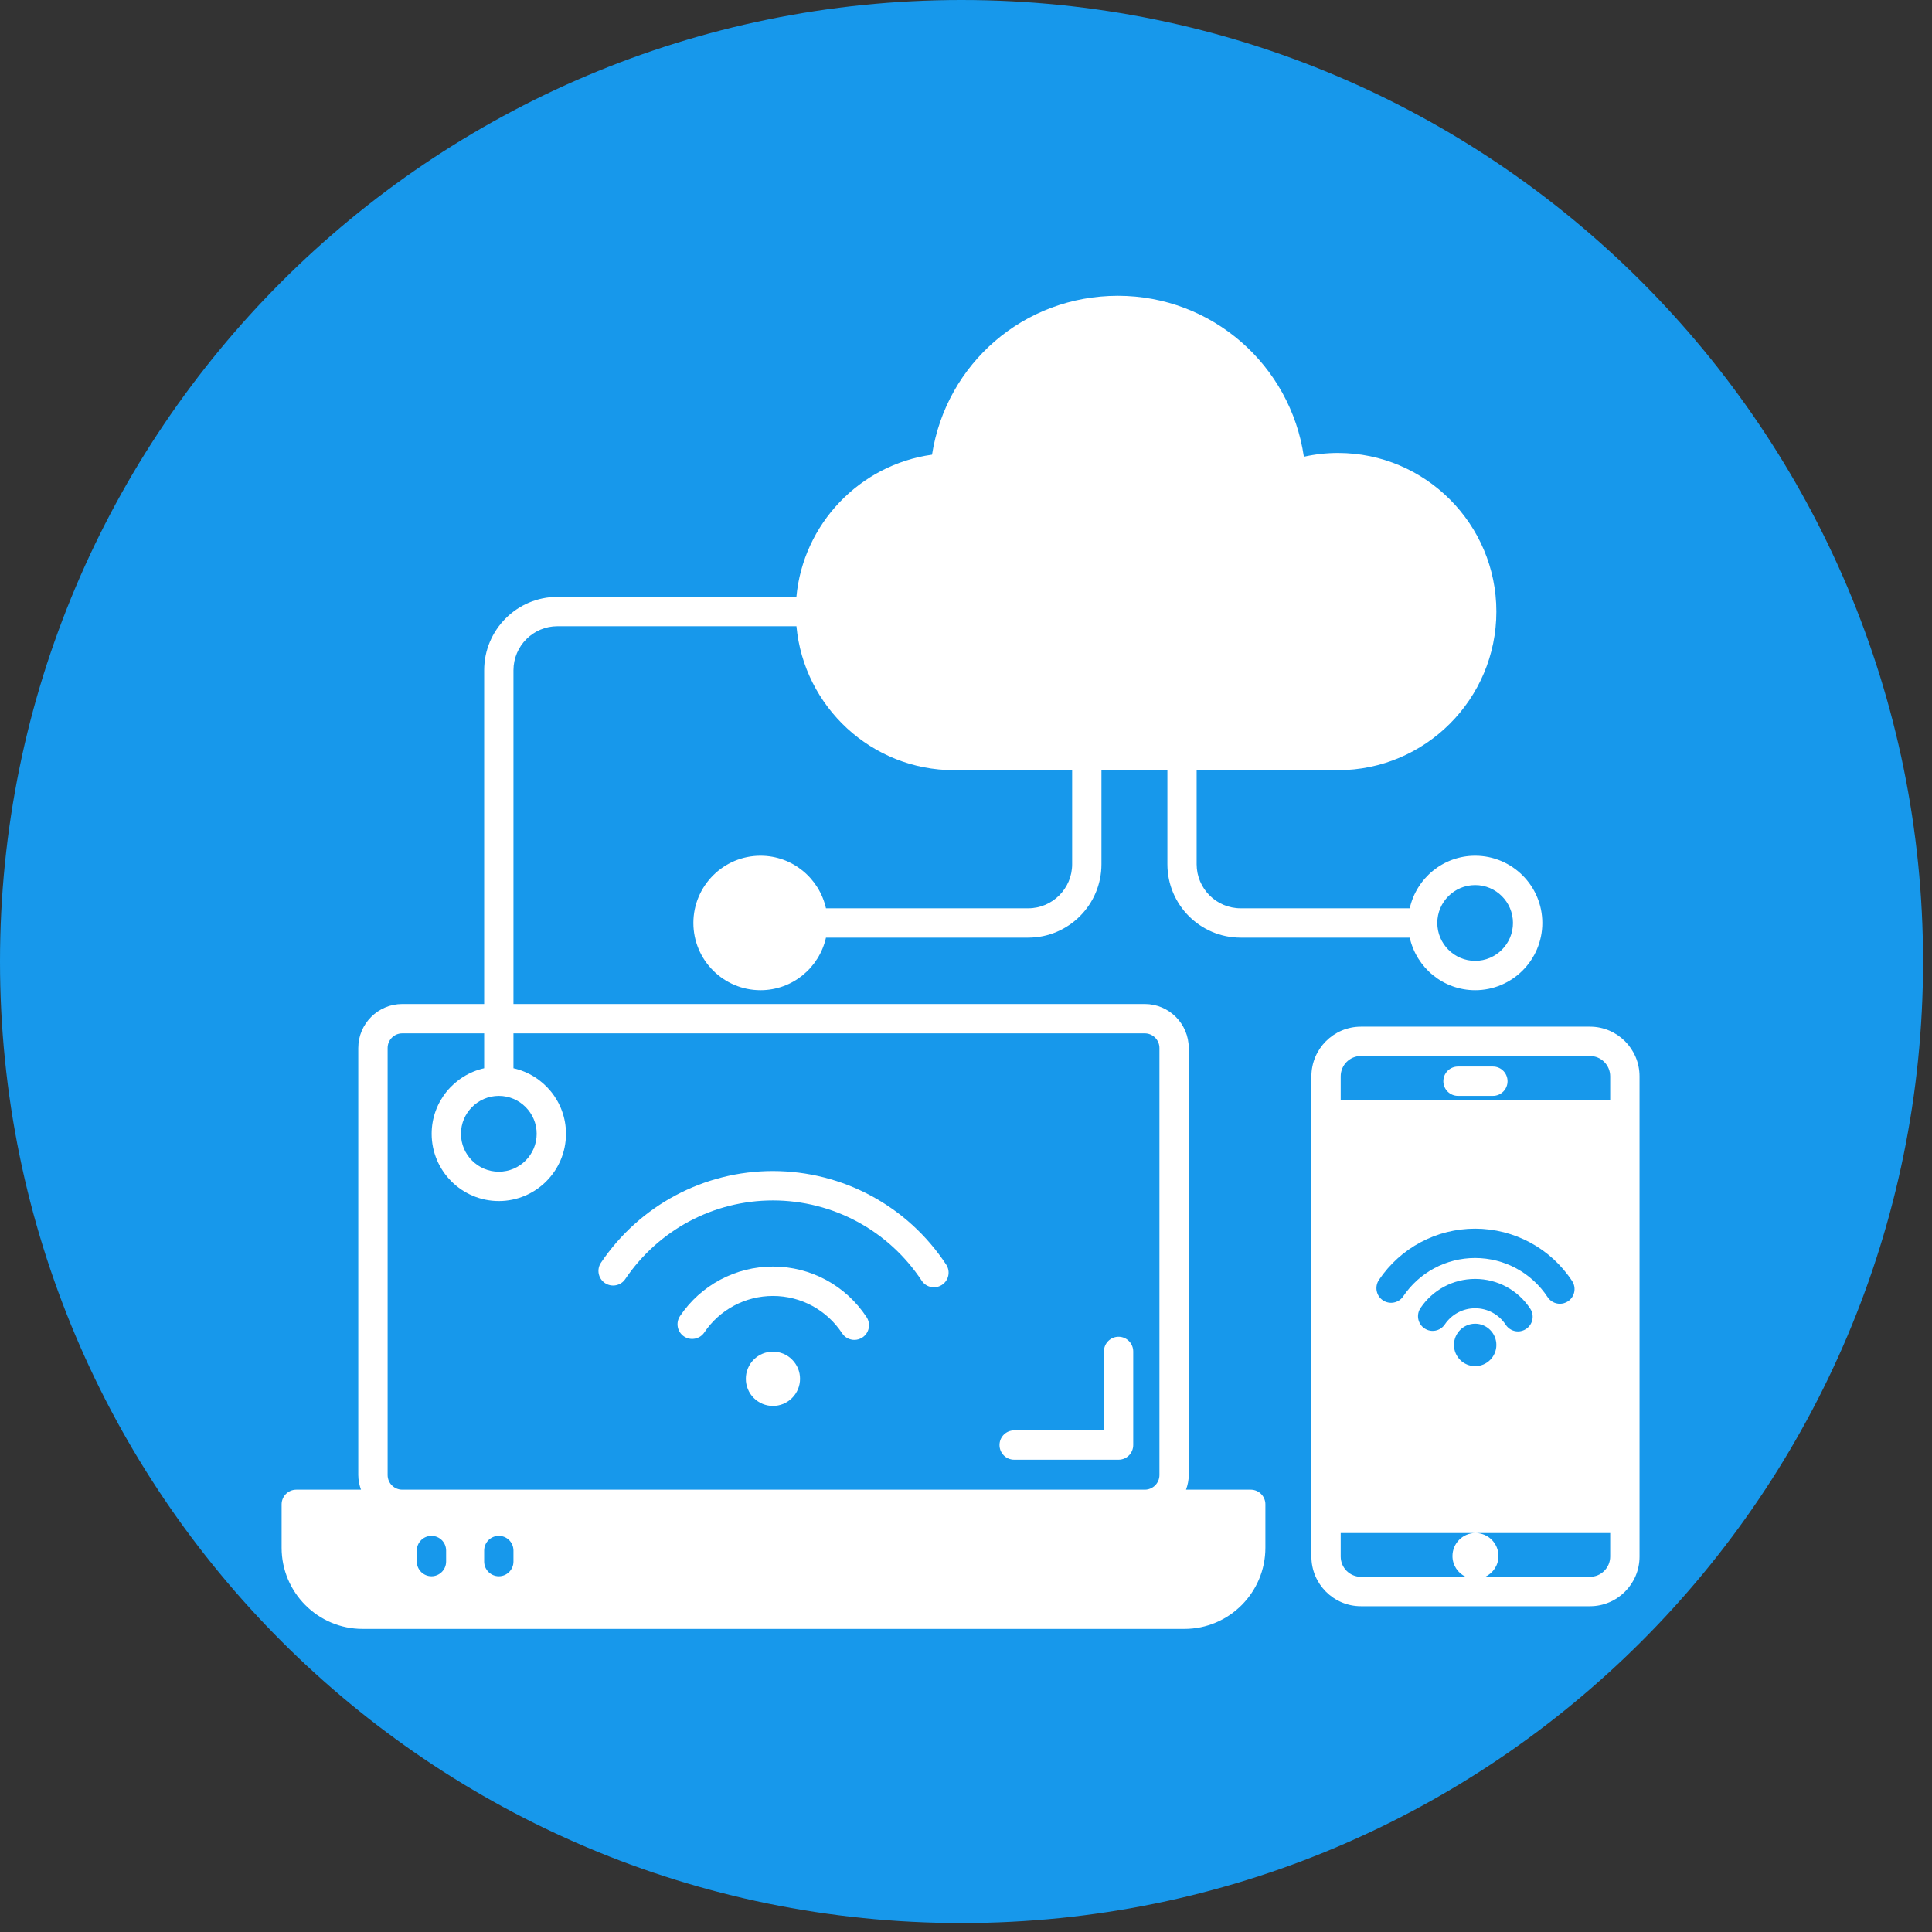
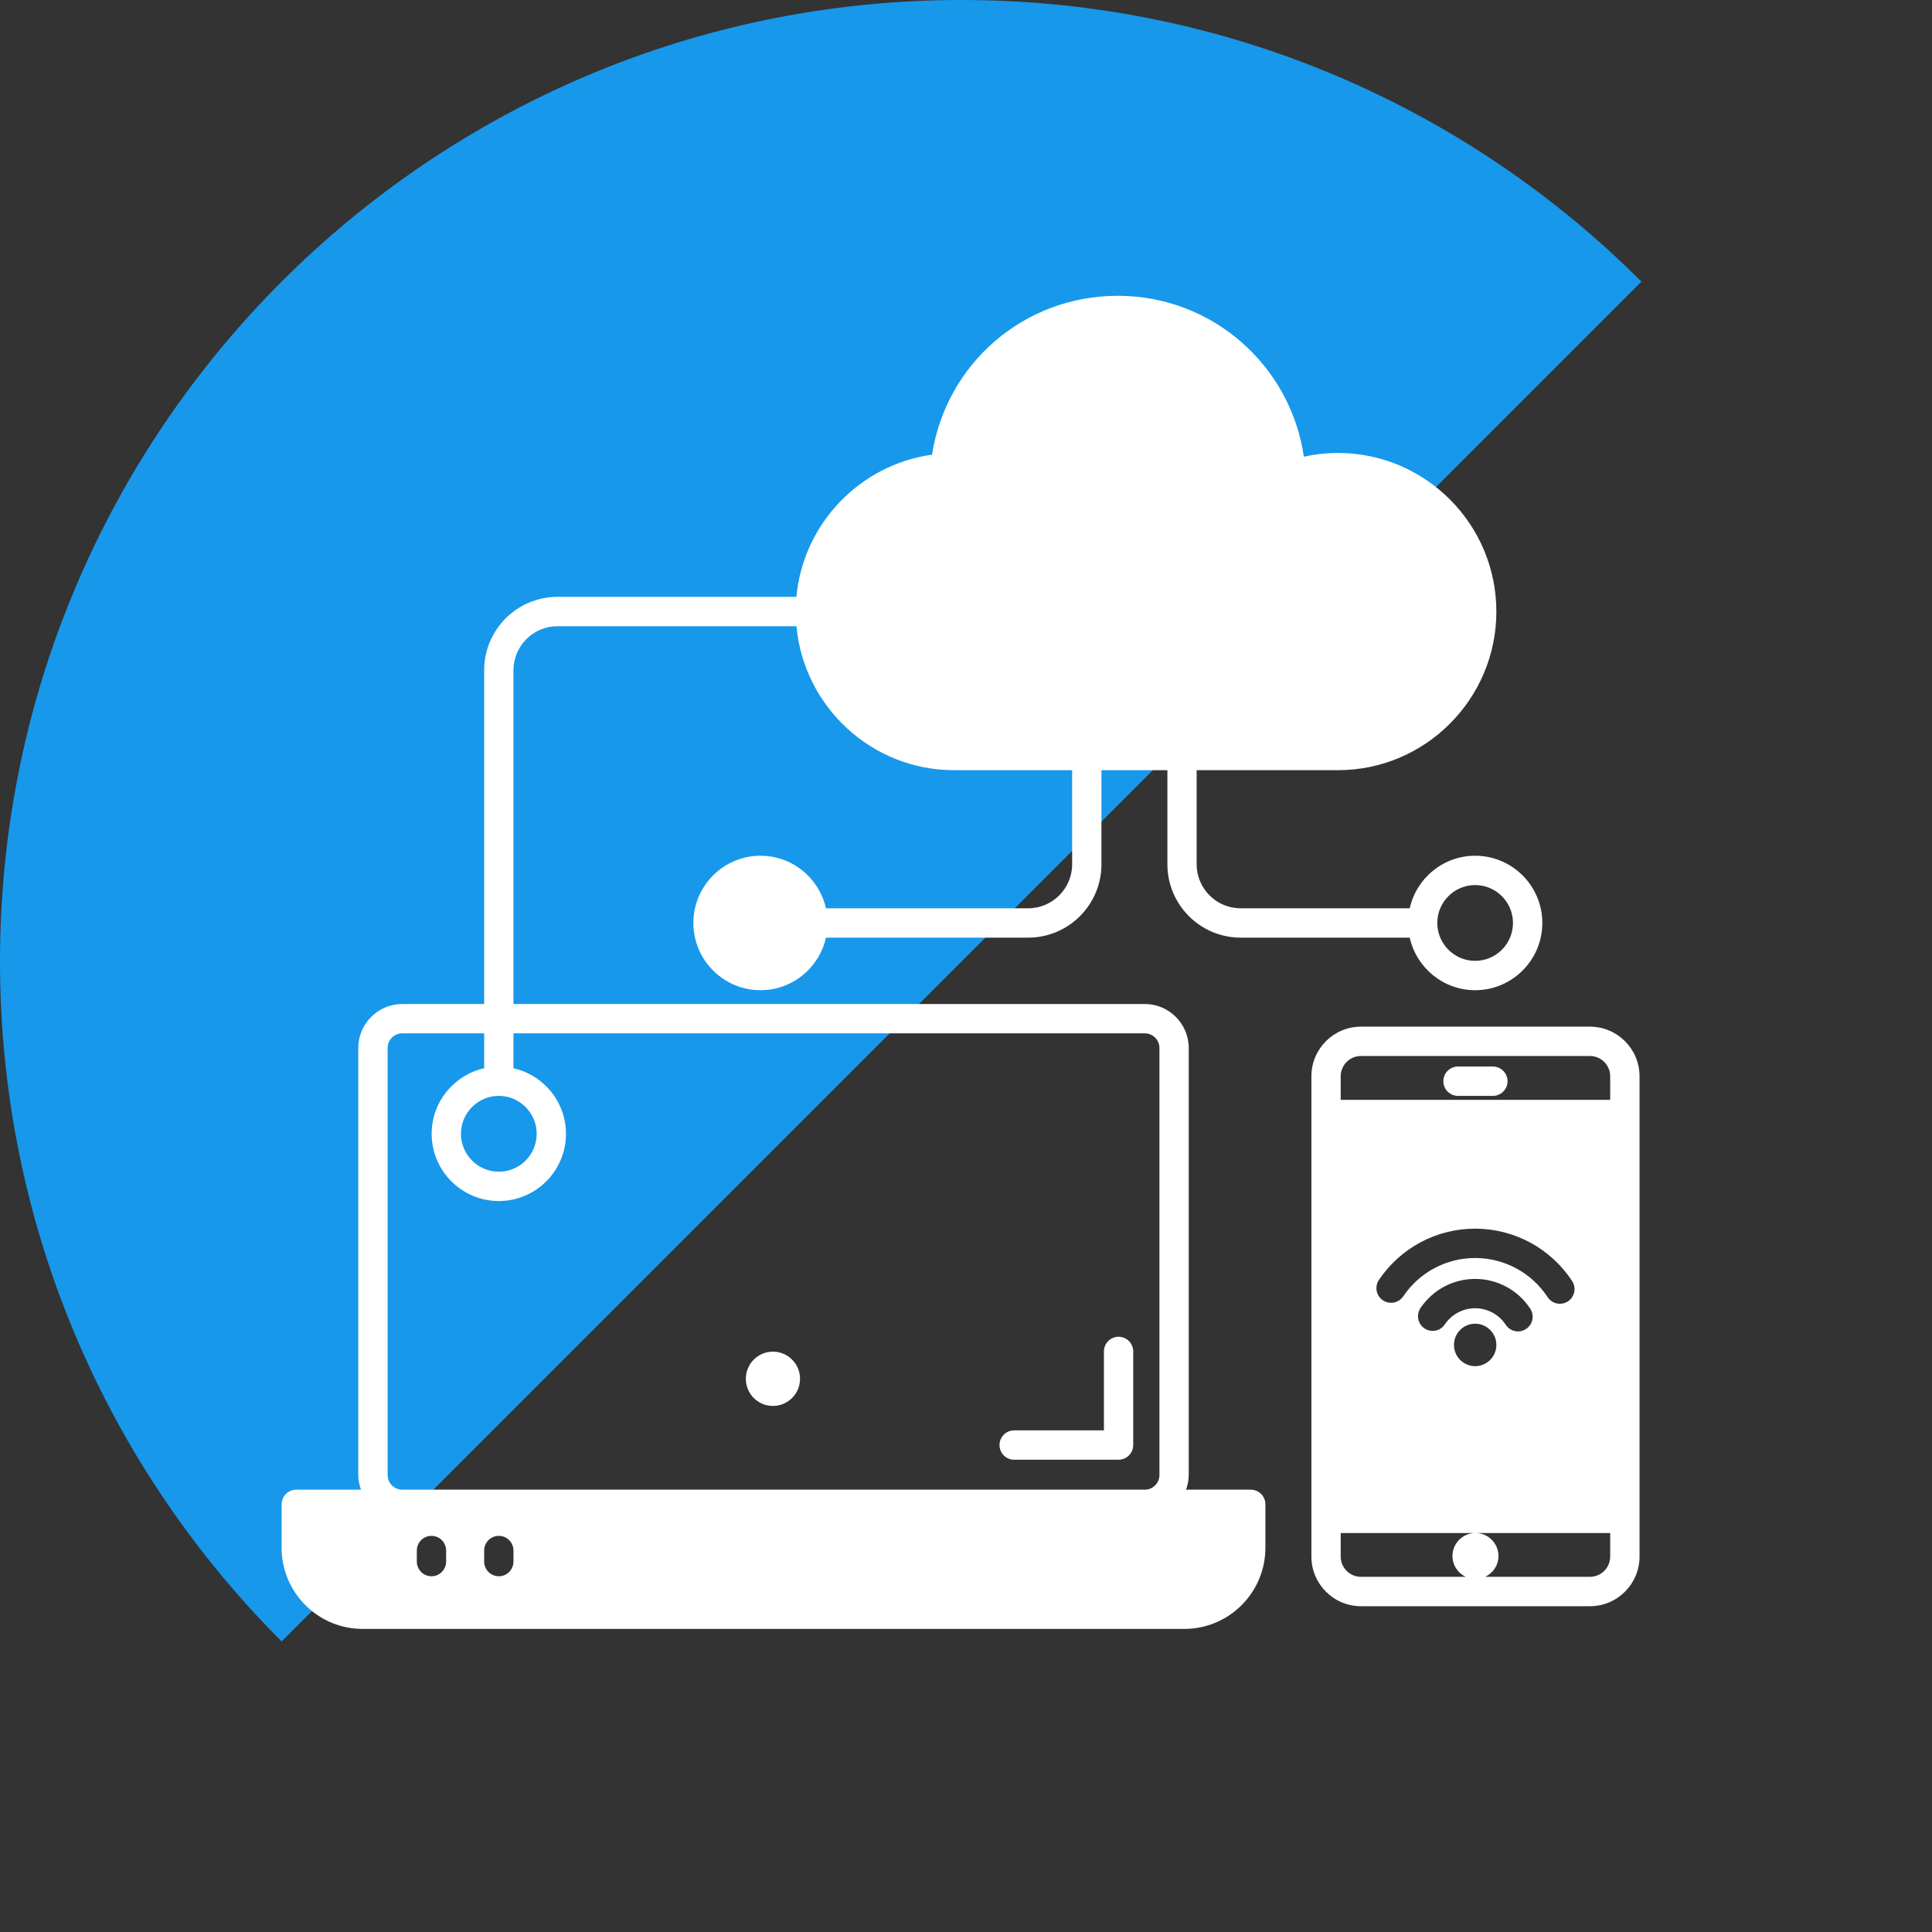
<svg xmlns="http://www.w3.org/2000/svg" width="215" viewBox="0 0 161.25 161.25" height="215" preserveAspectRatio="xMidYMid meet">
  <rect x="0" y="0" width="161.25" height="161.25" fill="#333333" stroke="none" />
  <defs>
    <clipPath id="b330ddaa54">
-       <path d="M 0 0 L 160.504 0 L 160.504 160.504 L 0 160.504 Z M 0 0 " clip-rule="nonzero" />
+       <path d="M 0 0 L 160.504 0 L 0 160.504 Z M 0 0 " clip-rule="nonzero" />
    </clipPath>
    <clipPath id="0f9fbd2d7b">
      <path d="M 80.25 0 C 35.93 0 0 35.93 0 80.25 C 0 124.574 35.93 160.504 80.25 160.504 C 124.574 160.504 160.504 124.574 160.504 80.25 C 160.504 35.93 124.574 0 80.25 0 Z M 80.25 0 " clip-rule="nonzero" />
    </clipPath>
    <clipPath id="44144d619a">
      <path d="M 23.496 24.703 L 129 24.703 L 129 135.934 L 23.496 135.934 Z M 23.496 24.703 " clip-rule="nonzero" />
    </clipPath>
    <clipPath id="be98bbe604">
      <path d="M 109 85 L 136.969 85 L 136.969 135 L 109 135 Z M 109 85 " clip-rule="nonzero" />
    </clipPath>
  </defs>
  <g clip-path="url(#b330ddaa54)">
    <g clip-path="url(#0f9fbd2d7b)">
      <path fill="#1798eb" d="M 0 0 L 160.504 0 L 160.504 160.504 L 0 160.504 Z M 0 0 " fill-opacity="1" fill-rule="nonzero" />
    </g>
  </g>
  <g clip-path="url(#44144d619a)">
    <path fill="#ffffff" d="M 104.391 124.332 L 98.988 124.332 C 99.129 123.949 99.215 123.543 99.215 123.109 L 99.215 87.469 C 99.215 85.445 97.57 83.797 95.547 83.797 L 42.855 83.797 L 42.855 55.941 C 42.855 53.914 44.504 52.266 46.527 52.266 L 66.473 52.266 C 67.094 58.992 72.754 64.281 79.629 64.281 L 89.484 64.281 L 89.484 72.133 C 89.484 74.16 87.836 75.809 85.816 75.809 L 68.938 75.809 C 68.375 73.301 66.145 71.422 63.473 71.422 C 60.387 71.422 57.871 73.938 57.871 77.031 C 57.871 80.129 60.387 82.645 63.473 82.645 C 66.145 82.645 68.375 80.766 68.938 78.258 L 85.816 78.258 C 89.188 78.258 91.93 75.512 91.93 72.133 L 91.93 64.281 L 97.434 64.281 L 97.434 72.133 C 97.434 75.512 100.176 78.258 103.547 78.258 L 117.66 78.258 C 118.219 80.762 120.453 82.645 123.121 82.645 C 126.211 82.645 128.727 80.129 128.727 77.031 C 128.727 73.938 126.211 71.422 123.121 71.422 C 120.453 71.422 118.219 73.301 117.66 75.809 L 103.547 75.809 C 101.523 75.809 99.875 74.16 99.875 72.133 L 99.875 64.281 L 111.672 64.281 C 118.961 64.281 124.891 58.34 124.891 51.043 C 124.891 43.742 118.961 37.805 111.672 37.805 C 110.719 37.805 109.762 37.91 108.824 38.121 C 107.711 30.477 101.164 24.688 93.301 24.688 C 85.477 24.688 78.98 30.32 77.789 37.949 C 71.734 38.793 67.031 43.742 66.469 49.816 L 46.527 49.816 C 43.152 49.816 40.41 52.562 40.41 55.941 L 40.41 83.797 L 33.574 83.797 C 31.551 83.797 29.902 85.445 29.902 87.469 L 29.902 123.109 C 29.902 123.543 29.992 123.949 30.129 124.332 L 24.727 124.332 C 24.051 124.332 23.504 124.883 23.504 125.559 L 23.504 129.18 C 23.504 132.914 26.535 135.953 30.262 135.953 L 98.855 135.953 C 102.582 135.953 105.613 132.914 105.613 129.18 L 105.613 125.559 C 105.617 124.883 105.066 124.332 104.391 124.332 Z M 123.121 73.871 C 124.863 73.871 126.277 75.289 126.277 77.031 C 126.277 78.777 124.863 80.195 123.121 80.195 C 121.379 80.195 119.961 78.777 119.961 77.031 C 119.961 75.289 121.379 73.871 123.121 73.871 Z M 42.855 129.414 L 42.855 130.332 C 42.855 131.008 42.309 131.559 41.633 131.559 C 40.957 131.559 40.41 131.008 40.41 130.332 L 40.41 129.414 C 40.41 128.734 40.957 128.188 41.633 128.188 C 42.309 128.188 42.855 128.734 42.855 129.414 Z M 37.234 129.414 L 37.234 130.332 C 37.234 131.008 36.688 131.559 36.012 131.559 C 35.336 131.559 34.789 131.008 34.789 130.332 L 34.789 129.414 C 34.789 128.734 35.336 128.188 36.012 128.188 C 36.688 128.188 37.234 128.734 37.234 129.414 Z M 41.633 91.465 C 43.375 91.465 44.793 92.887 44.793 94.629 C 44.793 96.375 43.375 97.793 41.633 97.793 C 39.891 97.793 38.473 96.375 38.473 94.629 C 38.473 92.887 39.891 91.465 41.633 91.465 Z M 32.352 87.469 C 32.352 86.793 32.898 86.246 33.574 86.246 L 40.41 86.246 L 40.41 89.16 C 37.906 89.723 36.027 91.957 36.027 94.629 C 36.027 97.723 38.543 100.242 41.633 100.242 C 44.723 100.242 47.238 97.723 47.238 94.629 C 47.238 91.957 45.359 89.723 42.855 89.16 L 42.855 86.246 L 95.547 86.246 C 96.219 86.246 96.77 86.793 96.77 87.469 L 96.77 123.109 C 96.77 123.785 96.219 124.332 95.547 124.332 L 74.32 124.332 C 74.316 124.332 74.312 124.332 74.309 124.332 L 33.574 124.332 C 32.898 124.332 32.352 123.785 32.352 123.109 Z M 32.352 87.469 " fill-opacity="1" fill-rule="nonzero" />
  </g>
  <path fill="#ffffff" d="M 66.773 115.078 C 66.773 115.379 66.715 115.668 66.602 115.945 C 66.484 116.223 66.32 116.469 66.109 116.68 C 65.898 116.891 65.652 117.055 65.375 117.172 C 65.098 117.285 64.809 117.344 64.512 117.344 C 64.211 117.344 63.922 117.285 63.645 117.172 C 63.367 117.055 63.125 116.891 62.91 116.68 C 62.699 116.469 62.535 116.223 62.422 115.945 C 62.305 115.668 62.25 115.379 62.25 115.078 C 62.25 114.777 62.305 114.488 62.422 114.211 C 62.535 113.934 62.699 113.688 62.91 113.477 C 63.125 113.262 63.367 113.102 63.645 112.984 C 63.922 112.871 64.211 112.812 64.512 112.812 C 64.809 112.812 65.098 112.871 65.375 112.984 C 65.652 113.102 65.898 113.262 66.109 113.477 C 66.32 113.688 66.484 113.934 66.602 114.211 C 66.715 114.488 66.773 114.777 66.773 115.078 Z M 66.773 115.078 " fill-opacity="1" fill-rule="nonzero" />
-   <path fill="#ffffff" d="M 64.512 105.711 C 61.398 105.711 58.5 107.254 56.758 109.84 C 56.379 110.402 56.527 111.164 57.086 111.543 C 57.645 111.918 58.406 111.773 58.785 111.211 C 60.07 109.301 62.211 108.164 64.512 108.164 C 66.844 108.164 69 109.328 70.285 111.281 C 70.52 111.641 70.91 111.832 71.309 111.832 C 71.539 111.832 71.773 111.766 71.98 111.629 C 72.543 111.258 72.699 110.5 72.328 109.934 C 70.59 107.289 67.668 105.711 64.512 105.711 Z M 64.512 105.711 " fill-opacity="1" fill-rule="nonzero" />
-   <path fill="#ffffff" d="M 52.184 106.758 C 54.961 102.645 59.566 100.191 64.512 100.191 C 69.523 100.195 74.164 102.699 76.93 106.891 C 77.164 107.25 77.555 107.441 77.949 107.441 C 78.18 107.441 78.414 107.375 78.621 107.238 C 79.188 106.867 79.344 106.105 78.969 105.543 C 75.754 100.66 70.348 97.746 64.512 97.738 C 58.754 97.738 53.387 100.598 50.16 105.387 C 49.781 105.945 49.926 106.707 50.488 107.086 C 51.047 107.461 51.809 107.316 52.184 106.758 Z M 52.184 106.758 " fill-opacity="1" fill-rule="nonzero" />
  <g clip-path="url(#be98bbe604)">
    <path fill="#ffffff" d="M 132.703 85.688 L 113.586 85.688 C 111.305 85.688 109.453 87.547 109.453 89.832 L 109.453 129.918 C 109.453 132.199 111.305 134.059 113.586 134.059 L 132.703 134.059 C 134.984 134.059 136.84 132.199 136.84 129.918 L 136.84 89.832 C 136.84 87.547 134.984 85.688 132.703 85.688 Z M 123.117 109.191 C 122.102 109.191 121.156 109.695 120.586 110.543 C 120.207 111.102 119.449 111.25 118.891 110.871 C 118.328 110.492 118.184 109.73 118.559 109.172 C 119.586 107.648 121.289 106.742 123.117 106.742 C 124.977 106.742 126.695 107.668 127.719 109.227 C 128.09 109.789 127.934 110.551 127.367 110.922 C 127.16 111.059 126.93 111.125 126.695 111.125 C 126.301 111.125 125.91 110.93 125.676 110.574 C 125.105 109.707 124.152 109.191 123.117 109.191 Z M 124.891 112.254 C 124.891 113.23 124.094 114.023 123.121 114.023 C 122.145 114.023 121.352 113.23 121.352 112.254 C 121.352 111.273 122.145 110.48 123.121 110.48 C 124.094 110.48 124.891 111.277 124.891 112.254 Z M 130.867 108.613 C 130.656 108.75 130.426 108.816 130.191 108.816 C 129.797 108.816 129.406 108.621 129.172 108.266 C 127.824 106.219 125.562 105 123.117 104.996 C 120.707 104.996 118.465 106.195 117.117 108.195 C 116.738 108.758 115.98 108.902 115.418 108.527 C 114.859 108.148 114.711 107.387 115.09 106.824 C 116.895 104.145 119.895 102.547 123.117 102.547 C 126.387 102.551 129.414 104.184 131.211 106.914 C 131.586 107.48 131.43 108.238 130.867 108.613 Z M 134.391 129.914 C 134.391 130.848 133.633 131.605 132.703 131.605 L 123.961 131.605 C 124.613 131.297 125.066 130.641 125.066 129.871 C 125.066 128.812 124.207 127.949 123.145 127.949 C 122.086 127.949 121.227 128.812 121.227 129.871 C 121.227 130.641 121.68 131.297 122.332 131.605 L 113.586 131.605 C 112.656 131.605 111.898 130.848 111.898 129.914 L 111.898 127.949 L 134.391 127.949 Z M 134.391 91.797 L 111.898 91.797 L 111.898 89.832 C 111.898 88.895 112.656 88.137 113.586 88.137 L 132.703 88.137 C 133.633 88.137 134.391 88.895 134.391 89.832 Z M 134.391 91.797 " fill-opacity="1" fill-rule="nonzero" />
  </g>
  <path fill="#ffffff" d="M 124.602 89.016 L 121.688 89.016 C 121.012 89.016 120.465 89.562 120.465 90.242 C 120.465 90.918 121.012 91.465 121.688 91.465 L 124.602 91.465 C 125.277 91.465 125.824 90.918 125.824 90.242 C 125.824 89.562 125.277 89.016 124.602 89.016 Z M 124.602 89.016 " fill-opacity="1" fill-rule="nonzero" />
  <path fill="#ffffff" d="M 84.645 121.832 L 93.359 121.832 C 94.035 121.832 94.582 121.285 94.582 120.605 L 94.582 112.797 C 94.582 112.121 94.035 111.57 93.359 111.57 C 92.684 111.57 92.137 112.121 92.137 112.797 L 92.137 119.383 L 84.645 119.383 C 83.969 119.383 83.422 119.93 83.422 120.605 C 83.422 121.285 83.969 121.832 84.645 121.832 Z M 84.645 121.832 " fill-opacity="1" fill-rule="nonzero" />
</svg>